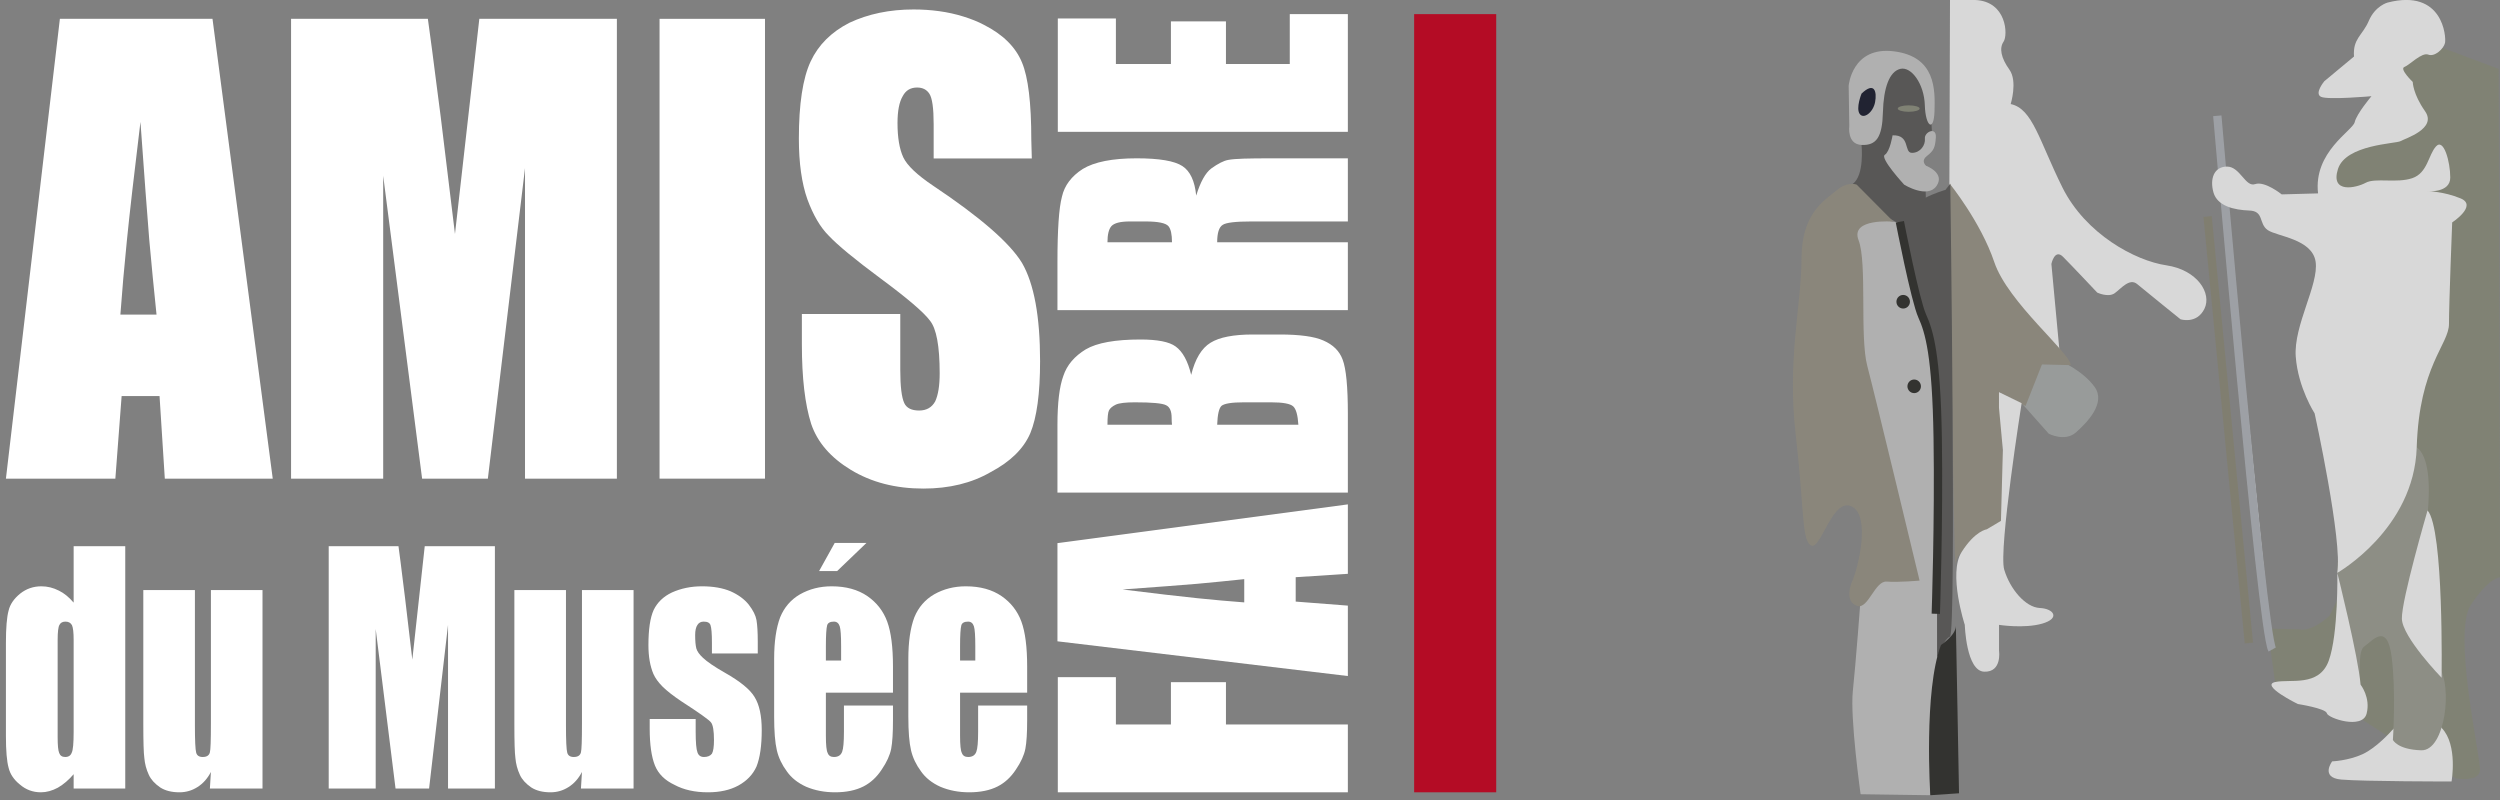
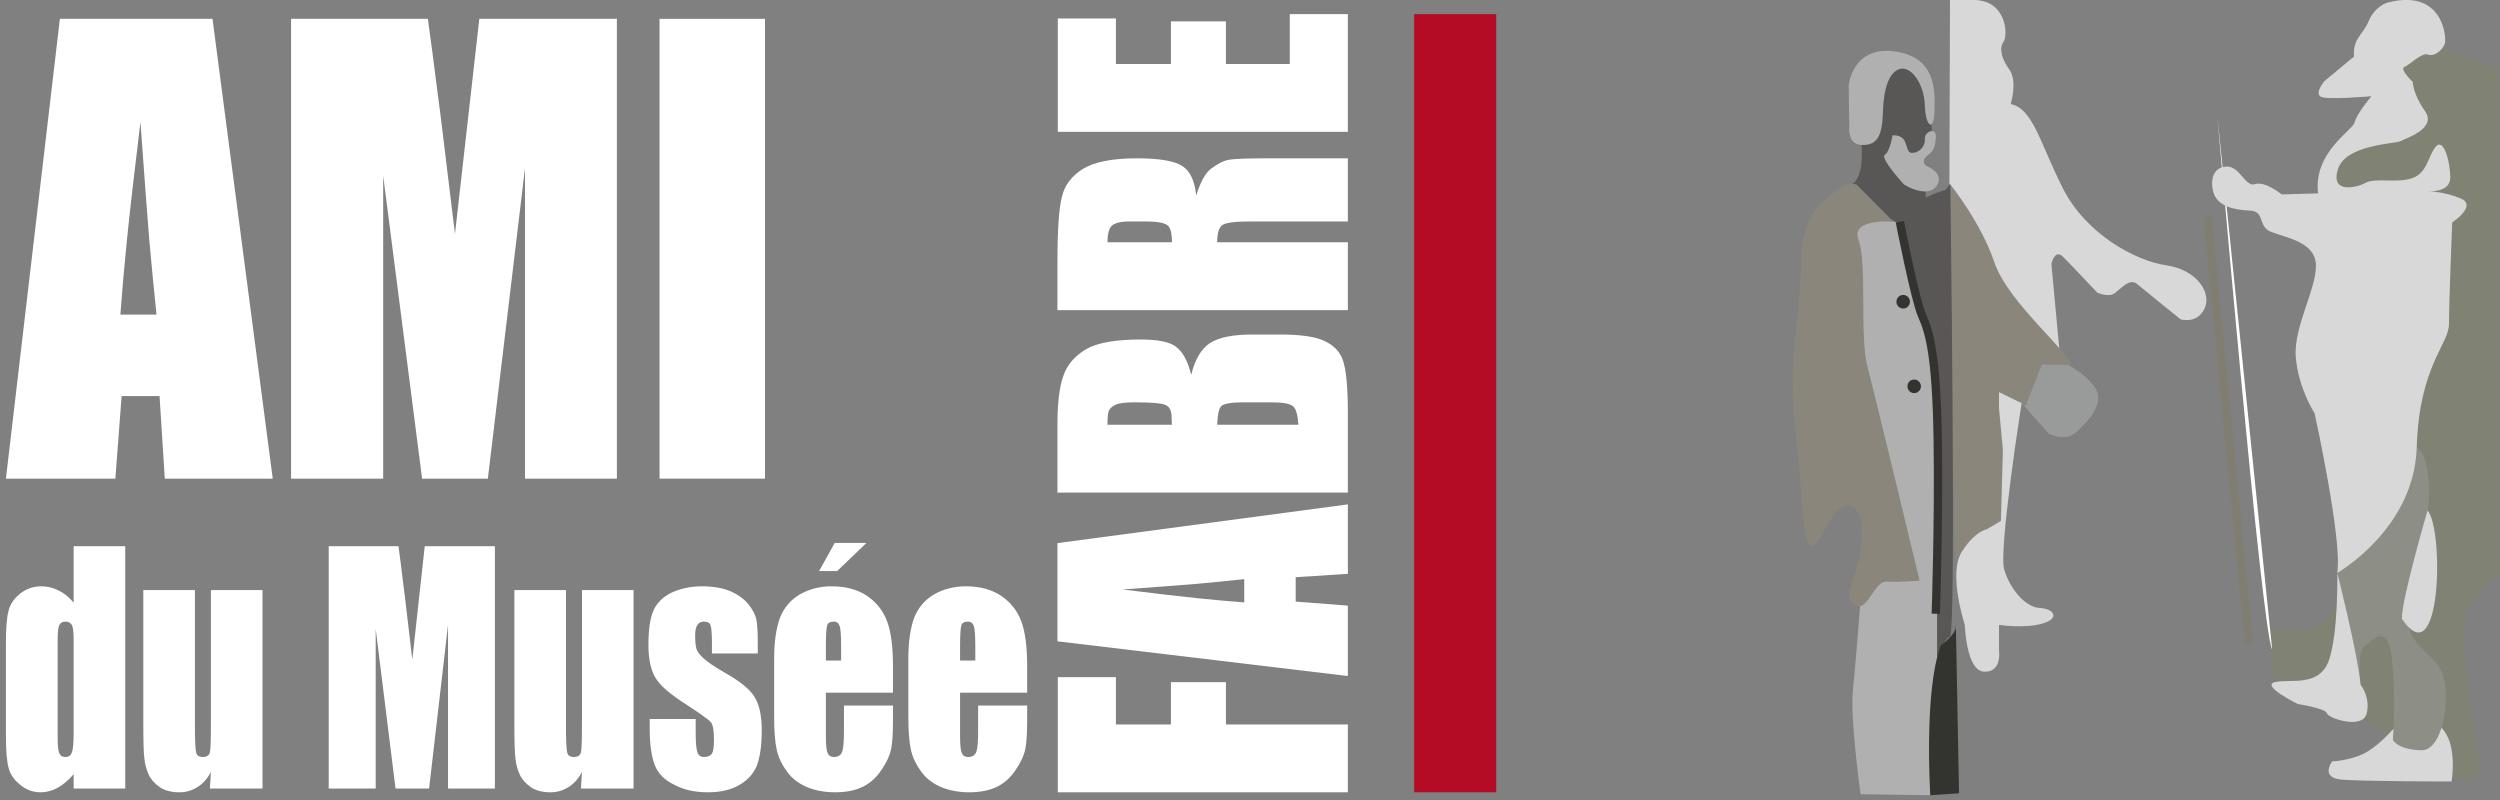
<svg xmlns="http://www.w3.org/2000/svg" width="300" height="96" viewBox="0 0 300 96" fill="none">
  <rect x="0" y="0" width="300" height="96" fill="#808080" stroke="none" />
  <g clip-path="url(#clip0_102_45)">
    <path d="M25.5 2.26L32.729 57.437H19.777L19.145 47.526H14.596L13.843 57.437H0.71L7.186 2.26H25.5ZM18.783 37.751C18.462 34.663 18.171 31.665 17.91 28.759C17.669 25.83 17.317 21.118 16.855 14.624C16.092 20.891 15.55 25.625 15.229 28.827C14.908 32.006 14.646 34.98 14.446 37.751H18.783Z" fill="white" />
    <path d="M74.026 2.26V57.437H63.001V20.176L58.543 57.437H50.652L45.983 21.095V57.437H34.928V2.26H51.344C51.465 3.146 51.636 4.406 51.856 6.041C52.077 7.676 52.248 9.004 52.368 10.026C52.509 11.025 52.68 12.342 52.881 13.977L54.597 28.078L57.519 2.26H74.026Z" fill="white" />
    <path d="M91.798 2.26V57.437H79.146V2.26H91.798Z" fill="white" />
-     <path d="M123.817 19.018H112.039V14.896C112.039 12.989 111.868 11.774 111.527 11.252C111.206 10.753 110.714 10.503 110.051 10.503C109.268 10.503 108.695 10.843 108.334 11.525C107.912 12.229 107.701 13.307 107.701 14.76C107.701 16.509 107.932 17.882 108.395 18.881C108.856 19.858 110.051 20.993 111.979 22.288C117.622 26.057 121.176 29.145 122.642 31.552C124.088 34.05 124.81 37.978 124.81 43.336C124.81 47.219 124.419 50.103 123.635 51.988C122.832 53.849 121.246 55.405 118.876 56.654C116.607 57.971 113.917 58.629 110.804 58.629C107.47 58.629 104.569 57.88 102.099 56.381C99.669 54.905 98.082 53.066 97.34 50.864C96.597 48.525 96.225 45.346 96.225 41.327V37.682H108.033V44.392C108.033 46.368 108.194 47.696 108.515 48.377C108.796 48.968 109.389 49.263 110.292 49.263C111.176 49.263 111.818 48.9 112.22 48.173C112.581 47.401 112.762 46.277 112.762 44.801C112.762 41.531 112.37 39.419 111.587 38.466C110.844 37.467 108.876 35.786 105.683 33.425C102.591 31.132 100.513 29.417 99.448 28.282C98.444 27.283 97.591 25.83 96.888 23.922C96.205 21.992 95.864 19.563 95.864 16.634C95.864 12.478 96.335 9.39 97.279 7.369C98.203 5.394 99.749 3.85 101.918 2.737C104.187 1.67 106.757 1.136 109.629 1.136C110.694 1.136 111.718 1.204 112.701 1.341C113.706 1.477 114.679 1.693 115.623 1.988C116.567 2.283 117.38 2.612 118.064 2.976C120.352 4.134 121.879 5.644 122.642 7.506C123.385 9.277 123.756 12.365 123.756 16.77L123.817 19.018Z" fill="white" />
    <path d="M15.03 65.546V94.627H8.838V92.904C8.244 93.598 7.614 94.136 6.948 94.519C6.262 94.89 5.581 95.076 4.905 95.076C3.942 95.076 3.102 94.764 2.385 94.142C1.668 93.568 1.217 92.898 1.033 92.132C0.818 91.366 0.71 90.092 0.71 88.308V77.161C0.71 75.342 0.818 74.043 1.033 73.265C1.207 72.523 1.668 71.847 2.416 71.237C3.153 70.65 4.003 70.357 4.966 70.357C5.694 70.357 6.395 70.531 7.071 70.878C7.686 71.177 8.275 71.656 8.838 72.314V65.546H15.03ZM8.838 76.802C8.838 75.916 8.772 75.324 8.638 75.025C8.485 74.737 8.224 74.594 7.855 74.594C7.507 74.594 7.266 74.725 7.133 74.989C6.989 75.24 6.918 75.844 6.918 76.802V88.488C6.918 89.445 6.979 90.067 7.102 90.355C7.215 90.678 7.455 90.839 7.824 90.839C8.224 90.839 8.485 90.666 8.608 90.319C8.761 90.02 8.838 89.188 8.838 87.823V76.802Z" fill="white" />
    <path d="M31.501 70.806V94.627H25.186L25.309 92.634C24.899 93.424 24.362 94.029 23.696 94.448C23.04 94.867 22.318 95.076 21.529 95.076C20.587 95.076 19.814 94.878 19.209 94.483C18.554 94.029 18.103 93.526 17.857 92.976C17.56 92.341 17.381 91.665 17.319 90.947C17.238 90.361 17.197 89.002 17.197 86.872V70.806H23.389V87.016C23.389 88.859 23.44 89.96 23.542 90.319C23.634 90.666 23.895 90.839 24.326 90.839C24.807 90.839 25.094 90.654 25.186 90.282C25.268 89.995 25.309 88.847 25.309 86.836V70.806H31.501Z" fill="white" />
    <path d="M59.388 65.546V94.627H53.764V74.989L51.491 94.627H47.465L45.083 75.473V94.627H39.445V65.546H47.818C47.88 66.013 47.967 66.677 48.08 67.539C48.192 68.401 48.279 69.101 48.341 69.639C48.413 70.166 48.5 70.86 48.602 71.722L49.478 79.153L50.968 65.546H59.388Z" fill="white" />
    <path d="M76.028 70.806V94.627H69.713L69.836 92.634C69.427 93.424 68.889 94.029 68.223 94.448C67.567 94.867 66.845 95.076 66.056 95.076C65.114 95.076 64.341 94.878 63.736 94.483C63.081 94.029 62.63 93.526 62.384 92.976C62.087 92.341 61.908 91.665 61.847 90.947C61.765 90.361 61.724 89.002 61.724 86.872V70.806H67.916V87.016C67.916 88.859 67.967 89.96 68.069 90.319C68.162 90.666 68.423 90.839 68.853 90.839C69.334 90.839 69.621 90.654 69.713 90.282C69.795 89.995 69.836 88.847 69.836 86.836V70.806H76.028Z" fill="white" />
    <path d="M90.932 78.418H85.431V77.125C85.431 76.048 85.375 75.348 85.262 75.025C85.17 74.737 84.898 74.594 84.448 74.594C84.11 74.594 83.859 74.725 83.695 74.989C83.51 75.252 83.419 75.659 83.419 76.209C83.419 76.903 83.464 77.436 83.557 77.807C83.659 78.166 83.926 78.543 84.356 78.938C84.858 79.417 85.739 80.015 86.998 80.733C88.832 81.774 90.015 82.743 90.548 83.641C91.121 84.562 91.408 85.885 91.408 87.608C91.408 89.475 91.198 90.935 90.778 91.988C90.348 92.945 89.62 93.705 88.596 94.268C87.603 94.807 86.389 95.076 84.955 95.076C83.377 95.076 82.036 94.776 80.93 94.178C79.782 93.639 79.004 92.868 78.594 91.863C78.174 90.821 77.964 89.343 77.964 87.429V86.28H83.48V87.788C83.48 89.08 83.552 89.912 83.695 90.283C83.818 90.654 84.079 90.839 84.479 90.839C84.909 90.839 85.227 90.708 85.431 90.445C85.595 90.157 85.677 89.613 85.677 88.811C85.677 87.698 85.559 86.992 85.323 86.692C85.119 86.405 83.926 85.556 81.744 84.144C80.781 83.498 80.039 82.917 79.516 82.402C79.004 81.888 78.635 81.38 78.41 80.876C78.01 79.931 77.811 78.783 77.811 77.43C77.811 75.527 78.02 74.115 78.44 73.194C78.891 72.272 79.623 71.572 80.638 71.093C81.733 70.603 82.932 70.357 84.233 70.357C85.575 70.357 86.717 70.555 87.659 70.95C88.602 71.369 89.334 71.907 89.856 72.565C90.379 73.248 90.686 73.864 90.778 74.414C90.881 75.013 90.932 75.88 90.932 77.017V78.418Z" fill="white" />
    <path d="M107.157 83.12H99.106V88.308C99.106 89.409 99.178 90.092 99.321 90.355C99.434 90.678 99.685 90.839 100.074 90.839C100.576 90.839 100.904 90.629 101.058 90.211C101.201 89.84 101.273 89.044 101.273 87.823V84.664H107.157V86.424C107.157 87.955 107.086 89.098 106.942 89.852C106.789 90.629 106.409 91.461 105.805 92.347C105.211 93.257 104.479 93.933 103.608 94.376C102.686 94.842 101.554 95.076 100.212 95.076C98.942 95.076 97.785 94.855 96.74 94.411C95.736 93.957 94.963 93.34 94.42 92.563C93.826 91.761 93.427 90.917 93.221 90.032C93.006 89.122 92.898 87.776 92.898 85.992V79.045C92.898 77.011 93.139 75.354 93.62 74.073C94.112 72.876 94.901 71.961 95.987 71.327C97.124 70.68 98.394 70.357 99.798 70.357C101.518 70.357 102.952 70.752 104.099 71.542C105.216 72.32 106.005 73.337 106.466 74.594C106.926 75.85 107.157 77.651 107.157 79.997V83.12ZM100.934 79.261V77.538C100.934 76.281 100.878 75.485 100.765 75.15C100.642 74.779 100.412 74.594 100.074 74.594C99.623 74.594 99.352 74.737 99.26 75.025C99.157 75.407 99.106 76.245 99.106 77.538V79.261H100.934ZM103.976 65.151L100.458 68.526H98.292L100.166 65.151H103.976Z" fill="white" />
    <path d="M123.259 83.121H115.208V88.308C115.208 89.409 115.28 90.092 115.423 90.355C115.536 90.678 115.787 90.839 116.176 90.839C116.678 90.839 117.006 90.63 117.16 90.211C117.303 89.84 117.375 89.044 117.375 87.823V84.664H123.259V86.424C123.259 87.955 123.188 89.098 123.044 89.852C122.891 90.63 122.511 91.461 121.908 92.347C121.313 93.257 120.581 93.933 119.71 94.376C118.788 94.843 117.656 95.076 116.314 95.076C115.045 95.076 113.887 94.855 112.842 94.411C111.838 93.957 111.065 93.34 110.522 92.563C109.928 91.761 109.528 90.918 109.323 90.032C109.108 89.122 109.001 87.776 109.001 85.993V79.046C109.001 77.011 109.242 75.354 109.723 74.073C110.214 72.876 111.004 71.961 112.089 71.327C113.226 70.68 114.496 70.357 115.9 70.357C117.62 70.357 119.055 70.752 120.201 71.542C121.318 72.32 122.107 73.337 122.568 74.594C123.029 75.85 123.259 77.651 123.259 79.997V83.121ZM117.036 79.261V77.538C117.036 76.281 116.98 75.485 116.867 75.15C116.745 74.779 116.514 74.594 116.176 74.594C115.726 74.594 115.454 74.737 115.362 75.025C115.259 75.407 115.208 76.246 115.208 77.538V79.261H117.036Z" fill="white" />
    <path d="M126.937 95.076V81.259H133.907V86.937H140.51V81.86H147.114V86.937H161.742V95.076H126.937Z" fill="white" />
    <path d="M126.894 65.176L161.743 60.525V68.858L155.483 69.264V72.191L161.743 72.675V81.124L126.894 76.958V65.176ZM149.309 69.497C147.358 69.704 145.465 69.891 143.63 70.059C141.78 70.214 138.804 70.44 134.702 70.737C138.661 71.228 141.651 71.577 143.673 71.784C145.68 71.99 147.559 72.158 149.309 72.287V69.497Z" fill="white" />
    <path d="M126.894 59.111V50.972C126.894 48.349 127.13 46.392 127.604 45.1C128.034 43.809 128.93 42.749 130.293 41.922C131.641 41.134 133.828 40.74 136.854 40.74C138.905 40.74 140.31 41.018 141.07 41.574C141.916 42.181 142.54 43.318 142.942 44.984C143.414 43.072 144.189 41.787 145.264 41.128C146.326 40.469 148.018 40.14 150.342 40.14H153.546C155.971 40.14 157.72 40.379 158.796 40.857C159.971 41.361 160.746 42.129 161.119 43.163C161.535 44.248 161.743 46.418 161.743 49.674V59.111H126.894ZM132.896 50.972H140.639C140.611 50.739 140.597 50.462 140.597 50.139C140.597 49.338 140.374 48.834 139.93 48.627C139.5 48.395 138.252 48.278 136.187 48.278C135.068 48.278 134.308 48.369 133.907 48.55C133.477 48.756 133.197 48.995 133.068 49.267C132.953 49.512 132.896 50.081 132.896 50.972ZM146.061 50.972H155.805C155.733 49.809 155.526 49.073 155.182 48.763C154.823 48.44 153.941 48.278 152.536 48.278H149.266C147.818 48.278 146.921 48.42 146.577 48.705C146.276 48.989 146.104 49.745 146.061 50.972Z" fill="white" />
    <path d="M126.894 37.214V31.42C126.894 27.557 127.074 24.954 127.432 23.61C127.733 22.267 128.564 21.156 129.927 20.277C131.333 19.425 133.491 18.998 136.402 18.998C139.112 18.998 140.941 19.309 141.887 19.929C142.82 20.536 143.372 21.718 143.544 23.475C144.046 21.834 144.648 20.749 145.351 20.219C146.154 19.638 146.828 19.296 147.373 19.192C147.774 19.115 148.391 19.063 149.223 19.037C150.055 19.011 151.174 18.998 152.579 18.998H161.743V26.575H150.148C148.269 26.575 147.129 26.711 146.727 26.982C146.283 27.253 146.061 27.951 146.061 29.075H161.743V37.214H126.894ZM132.896 29.075H140.639C140.639 28.119 140.496 27.473 140.21 27.137C139.88 26.763 138.969 26.575 137.477 26.575H135.563C134.445 26.575 133.713 26.763 133.369 27.137C133.053 27.499 132.896 28.145 132.896 29.075Z" fill="white" />
    <path d="M126.937 15.82V2.217H133.907V7.682H140.51V2.566H147.114V7.682H154.773V1.694H161.742V15.82H126.937Z" fill="white" />
    <path d="M294.654 93.399C294.654 93.399 297.519 93.948 297.596 92.386C297.673 90.823 294.262 75.921 296.513 72.564C298.763 69.207 300 69.284 300 69.284L299.846 8.271L293.186 5.772C293.186 5.772 288.539 6.398 288.071 7.489C287.602 8.58 289.154 12.565 289.154 12.565L288.77 14.592L285.596 15.76L282.731 16.929L280.796 18.414L279.167 20.596L279.321 23.172C279.321 23.172 283.968 23.559 284.36 23.559C284.751 23.559 291.02 21.455 291.02 21.455L290.321 24.418L293.885 25.509C293.885 25.509 292.487 27.072 292.411 27.536C292.333 28.001 292.411 32.998 291.481 35.884C290.552 38.77 289.776 43.064 289.776 43.606C289.776 44.148 289.077 49.533 289.077 49.533L288.692 55.15L279.552 73.873C279.552 73.873 277.462 75.901 275.833 75.513L272.116 75.436L273.003 81.834L280.711 84.565L287.917 89.246L294.654 93.378V93.399Z" fill="#808274" />
    <path d="M286.987 87.698C286.987 87.698 285.205 89.725 283.5 90.506C281.795 91.288 279.859 91.365 279.859 91.365C279.859 91.365 278.384 93.314 280.942 93.547C283.5 93.779 294.186 93.779 294.186 93.779C294.186 93.779 294.961 89.408 293.025 87.381C291.089 85.354 291.942 82.933 291.942 82.933L286.987 87.691V87.698Z" fill="#D8D8D8" />
    <path d="M242.595 48.378L245.852 52.046C245.852 52.046 247.788 53.059 249.109 51.891C250.43 50.722 252.75 48.378 251.352 46.429C249.955 44.479 247.25 43.31 247.25 43.31L243.686 43.233L242.603 48.385L242.595 48.378Z" fill="#989B9A" />
    <path d="M280.481 68.742C280.481 68.742 282.033 75.063 281.795 77.871C281.557 80.68 278.698 83.333 279.705 84.579C280.711 85.825 282.494 86.064 282.962 83.566C283.43 81.067 282.808 78.181 283.738 77.555C284.667 76.928 286.449 74.591 286.994 78.801C287.539 83.01 287.148 88.789 287.148 88.789C287.148 88.789 287.693 89.957 290.558 90.035C293.423 90.112 294.353 82.313 292.648 79.969C290.943 77.625 287.77 76.611 289.314 71.698C290.859 66.785 292.879 55.861 290.014 53.672C287.148 51.483 280.173 62.879 280.488 68.728L280.481 68.742Z" fill="#8D8E85" />
    <path d="M266.077 13.895C266.077 13.895 271.382 75.654 272.66 77.942L266.077 13.895Z" fill="white" />
-     <path d="M266.077 13.895C266.077 13.895 271.382 75.654 272.66 77.942" stroke="#9DA0A5" stroke-miterlimit="10" />
    <path d="M233.923 22.94C233.923 22.94 236.481 24.348 238.493 30.584C240.506 36.821 247.25 43.303 247.25 43.303L246.167 31.675C246.167 31.675 246.552 29.803 247.565 30.816C248.578 31.83 251.667 35.11 251.667 35.11C251.667 35.11 252.981 35.736 253.757 35.188C254.533 34.638 255.539 33.315 256.468 34.096C257.398 34.878 261.661 38.313 261.661 38.313C261.661 38.313 263.596 38.939 264.526 37.067C265.455 35.194 263.674 32.386 259.955 31.837C256.237 31.288 250.269 28.092 247.481 22.475C244.693 16.858 243.917 13.036 241.282 12.487C241.282 12.487 242.135 9.756 241.128 8.355C240.122 6.954 239.891 5.779 240.43 4.998C240.968 4.216 240.821 0.155 237.019 0H234L233.923 22.94Z" fill="#D8D8D8" />
    <path d="M248.487 43.817L245.035 43.733L243.064 48.723L239.954 47.069C239.954 47.069 239.737 47.745 239.954 49.068C240.15 50.265 240.953 62.583 240.226 63.589C239.5 64.596 234.964 65.173 234.692 67.594C234.419 70.016 233.965 22.039 233.965 22.039C233.965 22.039 237.689 26.628 239.318 31.464C240.946 36.3 248.487 42.395 248.487 43.81V43.817Z" fill="#8A867B" />
    <path d="M242.595 48.378C242.595 48.378 239.808 66.011 240.506 68.355C241.205 70.699 243.064 72.881 244.769 72.958C246.474 73.036 247.25 74.204 245.076 74.831C242.903 75.457 239.884 74.985 239.884 74.985V78.104C239.884 78.104 240.268 80.68 238.102 80.602C235.936 80.525 235.775 74.985 235.775 74.985C235.775 74.985 233.762 68.819 235.39 66.25C237.019 63.681 238.41 63.519 238.41 63.519L240.114 62.505L240.345 54.002L239.877 48.927V47.055L242.589 48.378H242.595Z" fill="#D8D8D8" />
-     <path d="M291.306 61.252C291.306 61.252 288.168 72.022 288.224 74.246C288.28 76.471 292.99 81.327 292.99 81.327C292.99 81.327 293.284 63.477 291.306 61.252Z" fill="#D8D8D8" />
+     <path d="M291.306 61.252C291.306 61.252 288.168 72.022 288.224 74.246C292.99 81.327 293.284 63.477 291.306 61.252Z" fill="#D8D8D8" />
    <path d="M280.481 68.742C280.481 68.742 289.698 63.512 290.006 53.686C290.314 43.859 293.878 41.361 293.878 38.862C293.878 36.363 294.262 26.692 294.262 26.692C294.262 26.692 297.358 24.664 295.269 23.805C293.179 22.947 291.32 22.947 291.32 22.947C291.32 22.947 294.032 23.179 294.032 21.307C294.032 19.434 293.256 16.549 292.326 17.562C291.397 18.576 291.32 20.758 289.461 21.384C287.602 22.011 285.045 21.307 283.884 21.933C282.724 22.56 279.621 23.256 280.551 20.293C281.48 17.33 287.526 17.252 288.064 16.936C288.601 16.619 292.48 15.45 291.006 13.346C289.531 11.241 289.531 9.833 289.531 9.833C289.531 9.833 287.903 8.271 288.525 8.038C289.147 7.806 290.614 6.243 291.39 6.553C292.166 6.863 293.249 5.849 293.403 5.145C293.557 4.442 293.172 -1.408 286.505 0.31C286.505 0.31 285.03 0.697 284.261 2.492C283.493 4.287 282.326 4.596 282.479 6.785L278.915 9.749C278.915 9.749 277.679 11.234 278.531 11.621C279.383 12.008 284.576 11.544 284.576 11.544C284.576 11.544 282.794 13.648 282.564 14.662C282.333 15.676 277.588 18.231 278.167 23.207L273.807 23.327C273.807 23.327 271.773 21.687 270.613 22.095C269.453 22.503 268.81 19.99 267.245 19.99C265.679 19.99 265.154 21.454 265.616 23.095C266.077 24.735 268.111 25.199 269.914 25.263C271.717 25.326 271.018 26.839 272.123 27.607C273.226 28.374 277.469 28.662 277.874 31.408C278.279 34.153 275.204 39.073 275.491 42.818C275.777 46.562 277.755 49.603 277.755 49.603C277.755 49.603 281.145 65.053 280.467 68.742H280.481Z" fill="#D8D8D8" />
    <path d="M283.269 82.158C283.269 82.158 284.506 83.72 283.989 85.649C283.472 87.578 279.342 86.177 279.223 85.593C279.104 85.009 275.736 84.481 275.736 84.481C275.736 84.481 271.207 82.257 273.003 81.849C274.799 81.44 278.293 82.489 279.454 79.272C280.614 76.055 280.481 68.742 280.481 68.742C280.481 68.742 283.017 78.906 283.269 82.165V82.158Z" fill="#D8D8D8" />
    <path d="M264.911 25.981L269.865 77.167" stroke="#807E70" stroke-miterlimit="10" />
    <path d="M231.058 21.926C231.058 21.926 229.66 19.976 230.282 18.885C230.904 17.794 231.833 15.845 231.833 15.845L231.603 11.713C231.603 11.713 230.98 6.56 226.487 7.187C221.993 7.813 225.558 9.995 225.558 9.995L225.012 14.599L223.384 17.407C223.384 17.407 223.768 21.075 222.301 22.088C220.833 23.102 228.032 26.924 228.032 26.924L231.17 23.96C231.17 23.96 227.528 25.755 227.913 28.874C228.297 31.992 232.015 39.643 232.252 46.119C232.49 52.595 232.33 77.794 232.33 77.794" fill="#585756" />
    <path d="M227.22 26.607L228.618 26.959C228.618 26.959 230.358 39.601 231.638 41.825C232.917 44.05 233.266 75.647 233.266 75.647C233.266 75.647 232.336 81.736 231.868 84.192C231.4 86.649 231.638 95.427 231.638 95.427L223.272 95.307C223.272 95.307 221.993 86.177 222.342 82.904C222.692 79.631 223.272 71.902 223.272 71.902C223.272 71.902 226.529 63.125 224.67 56.924C222.811 50.722 221.183 25.326 221.183 25.326L227.228 26.614L227.22 26.607Z" fill="#B0B0B0" />
    <path d="M227.22 26.607L222.804 22.159C222.804 22.159 221.756 21.687 220.365 22.862C218.974 24.038 216.179 25.551 216.179 31.056C216.179 36.56 214.439 43.113 215.48 52.123C216.521 61.133 216.179 64.878 217.339 65.462C218.499 66.046 219.897 59.612 222.217 60.781C224.537 61.949 222.916 68.27 222.336 69.558C221.756 70.847 221.637 72.367 222.916 72.719C224.195 73.071 225.005 69.678 226.403 69.791C227.801 69.903 230.351 69.671 230.351 69.671C230.351 69.671 225.005 47.435 224.076 43.923C223.146 40.41 224.076 31.52 223.027 28.824C221.979 26.128 227.214 26.6 227.214 26.6L227.22 26.607Z" fill="#8A867B" />
    <path d="M228.381 37.025C228.829 37.025 229.192 36.659 229.192 36.208C229.192 35.757 228.829 35.392 228.381 35.392C227.933 35.392 227.571 35.757 227.571 36.208C227.571 36.659 227.933 37.025 228.381 37.025Z" fill="#333330" />
    <path d="M229.701 47.175C230.149 47.175 230.512 46.809 230.512 46.358C230.512 45.907 230.149 45.542 229.701 45.542C229.254 45.542 228.891 45.907 228.891 46.358C228.891 46.809 229.254 47.175 229.701 47.175Z" fill="#333330" />
    <path d="M233.455 22.785C233.455 22.785 228.339 24.193 228.032 26.917C227.724 29.641 230.666 37.919 230.666 37.919C230.666 37.919 232.295 43.845 232.371 45.253C232.448 46.661 232.448 78.962 232.448 78.962C232.448 78.962 233.224 76.703 234 76.386C234.776 76.07 234.035 22.039 234.035 22.039L233.455 22.785Z" fill="#585756" />
    <path d="M231.638 95.427C231.638 95.427 230.827 82.862 232.917 77.4C232.917 77.4 234.699 76.231 234.699 75.14C234.699 74.049 235.083 95.194 235.083 95.194L231.638 95.427Z" fill="#333330" />
    <path d="M221.839 10.298L221.917 15.134C221.917 15.134 221.609 17.316 223.391 17.393C225.173 17.471 225.872 16.457 225.949 13.493C226.026 10.53 226.724 8.58 228.039 8.264C229.352 7.947 230.904 10.059 230.98 12.635C231.058 15.211 232.064 15.915 232.141 13.339C232.217 10.762 232.295 6.785 227.263 6.159C222.231 5.533 221.839 10.291 221.839 10.291V10.298Z" fill="#B0B0B0" />
-     <path d="M223.384 11.234C223.384 11.234 222.685 12.952 223.154 13.655C223.622 14.359 224.782 13.501 225.012 12.248C225.243 10.995 224.936 9.749 223.384 11.234Z" fill="#212332" />
    <path d="M227.109 16.232C227.109 16.232 226.801 18.181 226.179 18.576C225.557 18.97 228.507 22.166 228.507 22.166C228.507 22.166 231.295 23.883 232.379 22.32C233.461 20.758 231.142 19.899 231.142 19.899C231.142 19.899 230.442 19.35 231.218 18.73C231.994 18.111 232.225 17.794 232.301 16.471C232.379 15.148 230.904 15.845 230.988 16.626C231.071 17.407 230.442 18.343 229.436 18.343C228.429 18.343 229.282 16.161 227.109 16.239V16.232Z" fill="#B0B0B0" />
-     <path d="M229.045 13.416C229.77 13.416 230.358 13.243 230.358 13.029C230.358 12.815 229.77 12.642 229.045 12.642C228.319 12.642 227.731 12.815 227.731 13.029C227.731 13.243 228.319 13.416 229.045 13.416Z" fill="#808274" />
    <path d="M227.983 26.61C227.983 26.61 229.814 36.046 230.666 37.919C231.519 39.791 232.371 42.677 232.525 52.588C232.679 62.498 232.295 73.655 232.295 73.655" stroke="#333330" stroke-miterlimit="10" />
    <path d="M179.546 1.694H169.697V95.076H179.546V1.694Z" fill="#B40C25" />
  </g>
  <defs>
    <clipPath id="clip0_102_45">
      <rect width="300" height="95.454" fill="white" />
    </clipPath>
  </defs>
</svg>